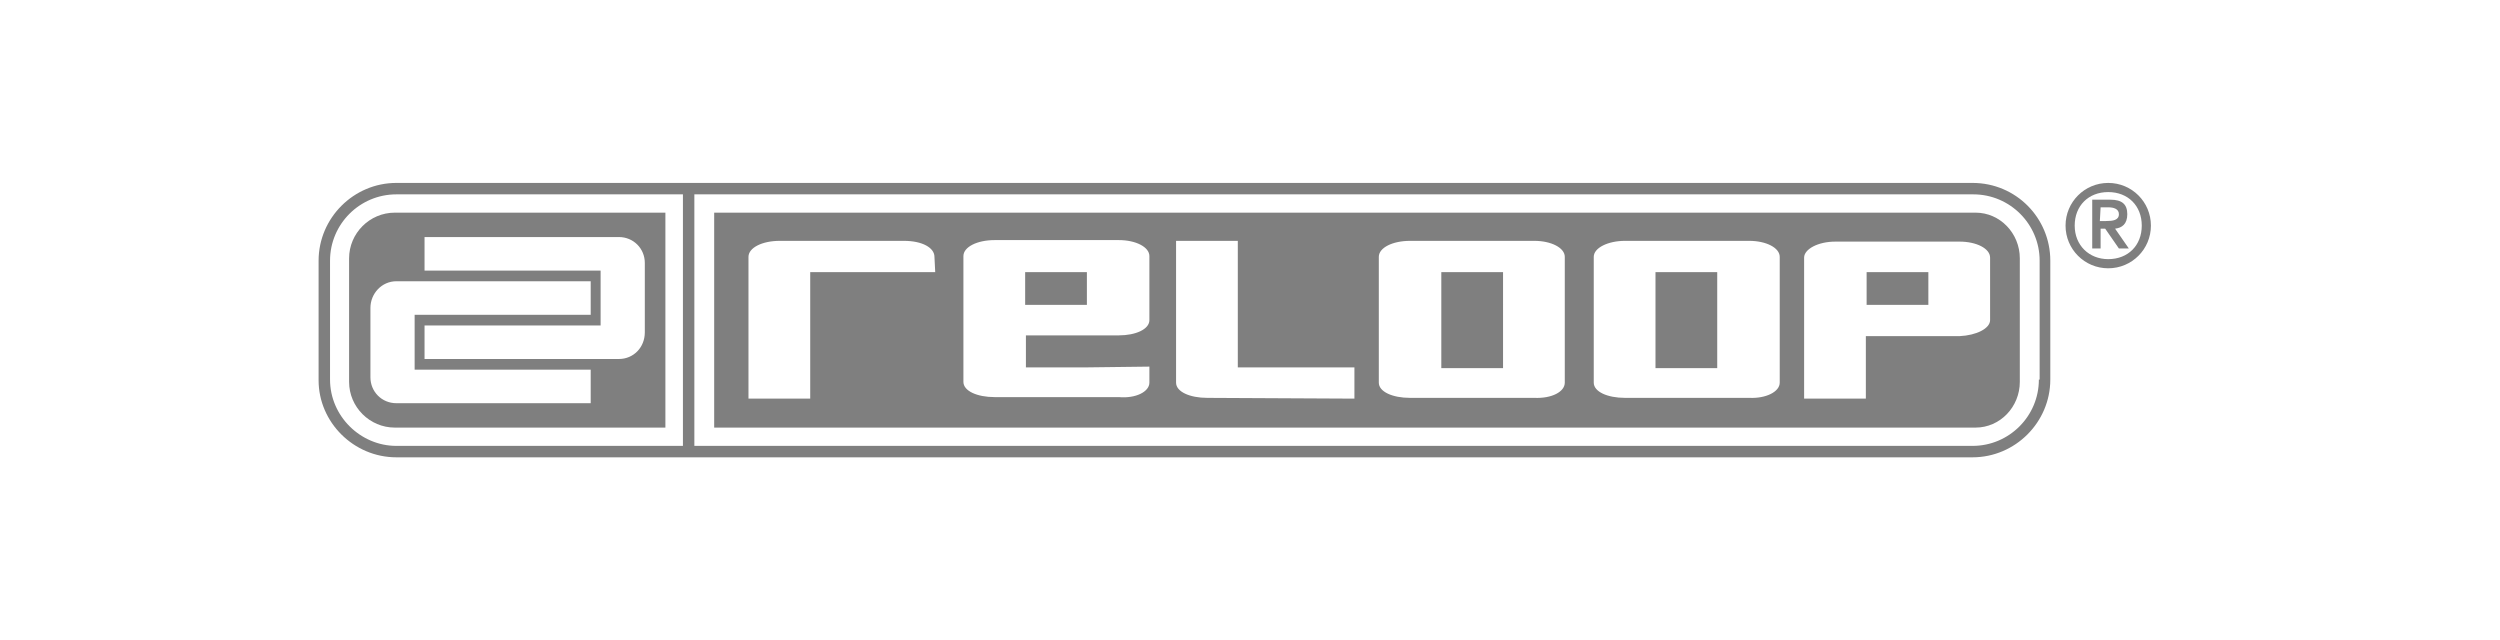
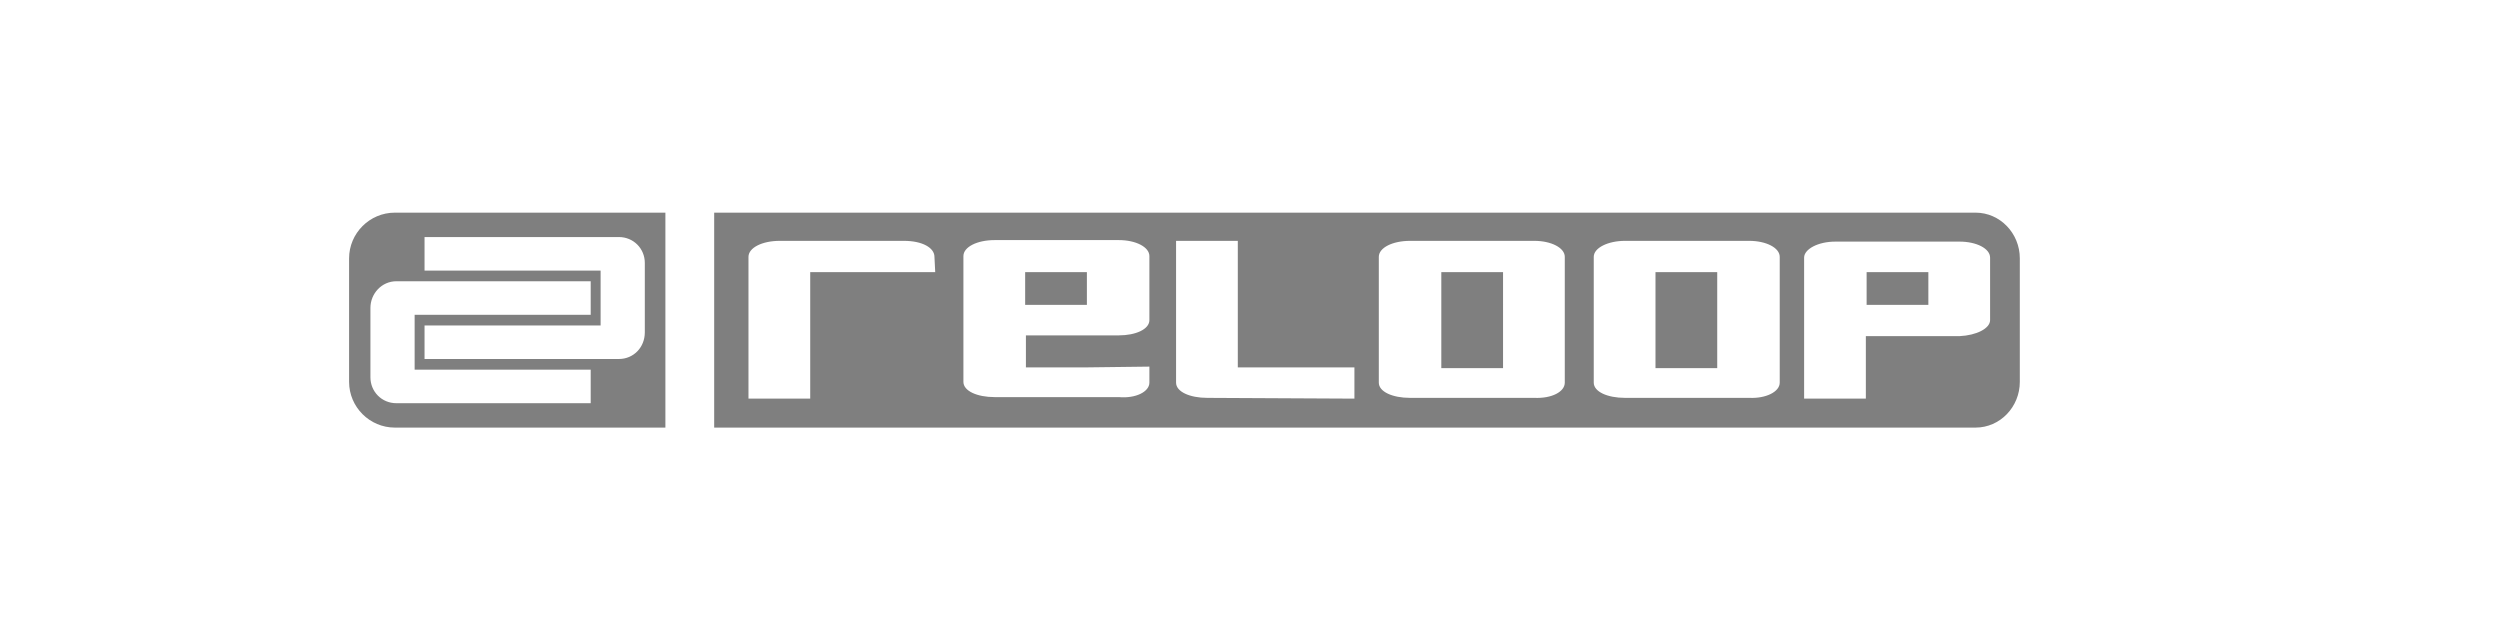
<svg xmlns="http://www.w3.org/2000/svg" version="1.1" id="Layer_1" x="0px" y="0px" viewBox="0 0 328 84" style="enable-background:new 0 0 328 84;" xml:space="preserve">
  <style type="text/css">
	.st0{fill:#7F7F7F;}
	.st1{fill-rule:evenodd;clip-rule:evenodd;fill:#7F7F7F;}
</style>
  <g>
-     <path class="st0" d="M258.8,24H52c-5.6,0-10.2,4.6-10.2,10.2v15.7C41.8,55.4,46.4,60,52,60h206.8c5.6,0,10.2-4.6,10.2-10.2V34.2   C269,28.6,264.5,24,258.8,24 M43.3,49.8V34.2c0-4.8,3.9-8.7,8.7-8.7h37.6v33H52C47.3,58.5,43.3,54.6,43.3,49.8 M267.5,49.8   c0,4.8-3.9,8.7-8.7,8.7H91.1v-33h167.8c4.8,0,8.7,3.9,8.7,8.7V49.8z" />
    <path class="st1" d="M142.6,40h-8.1v-4.3h8.1V40z M150.8,50.2l0-2.1l-8.1,0.1h-8.1V44h12.2c2.2,0,4-0.8,4-2v-8.4   c0-1.2-1.8-2.1-4-2.1h-16.3c-2.3,0-4.1,0.9-4.1,2.1v16.5c0,1.2,1.8,2,4.1,2h16.3C149,52.3,150.8,51.4,150.8,50.2 M177.7,52.3v-4.1   h-15.3V31.6h-8.1v18.6c0,1.2,1.8,2,4.1,2L177.7,52.3z M122.7,35.7L122.7,35.7l-0.1-2c0-1.2-1.6-2.1-4-2.1h-16.3   c-2.3,0-4.1,0.9-4.1,2.1v18.6h8.1V35.7h9.4L122.7,35.7z M253,40h-8.1v-4.3h8.1V40z M261.1,42v-8.2c0-1.2-1.8-2.1-4-2.1h-16.3   c-2.3,0-4.1,1-4.1,2.1v18.5h8.1v-8.2h12.3C259.3,44,261.1,43.1,261.1,42 M225.3,48.3h-8.1V35.7h8.1V48.3z M233.5,50.2V33.7   c0-1.2-1.8-2.1-4-2.1h-16.3c-2.2,0-4.1,0.9-4.1,2.1v16.5c0,1.2,1.8,2,4.1,2h16.3C231.7,52.3,233.5,51.4,233.5,50.2 M197.2,48.3   h-8.1V35.7h8.1V48.3z M205.3,50.2V33.7c0-1.2-1.8-2.1-4-2.1H185c-2.3,0-4.1,0.9-4.1,2.1v16.5c0,1.2,1.8,2,4.1,2h16.3   C203.6,52.3,205.3,51.4,205.3,50.2 M259.2,27.9c3.2,0,5.8,2.7,5.8,6v16.2c0,3.3-2.6,6-5.8,6H93.7V27.9L259.2,27.9L259.2,27.9z" />
    <path class="st1" d="M81.2,47.1H55.7v-4.4h23.1v-7.2H55.7v-4.4h25.5c1.9,0,3.4,1.5,3.4,3.4v9.1C84.6,45.6,83.1,47.1,81.2,47.1    M52,36.9h25.5v4.4H54.4v7.2h23.1v4.4H52c-1.9,0-3.4-1.5-3.4-3.4v-9.1C48.6,38.5,50.1,36.9,52,36.9 M51.8,27.9c-3.3,0-6,2.7-6,6   v16.2c0,3.3,2.7,6,6,6h35.5V27.9L51.8,27.9L51.8,27.9z" />
-     <path class="st1" d="M275.6,27.2h1c0.7,0,1.4,0.2,1.4,0.9c0,0.8-0.8,0.9-1.7,0.9h-0.8L275.6,27.2L275.6,27.2z M274.5,32.6h1.1V30   h0.6l1.8,2.6h1.3l-1.8-2.6c0.9-0.1,1.6-0.6,1.6-1.9c0-1.3-0.7-1.9-2.2-1.9h-2.4V32.6z M271,29.6c0,3.1,2.5,5.6,5.6,5.6   s5.6-2.5,5.6-5.6c0-3.1-2.5-5.6-5.6-5.6S271,26.5,271,29.6 M272.2,29.6c0-2.6,1.8-4.4,4.4-4.4s4.4,1.8,4.4,4.4s-1.8,4.4-4.4,4.4   C274.1,34,272.2,32.2,272.2,29.6" />
  </g>
</svg>